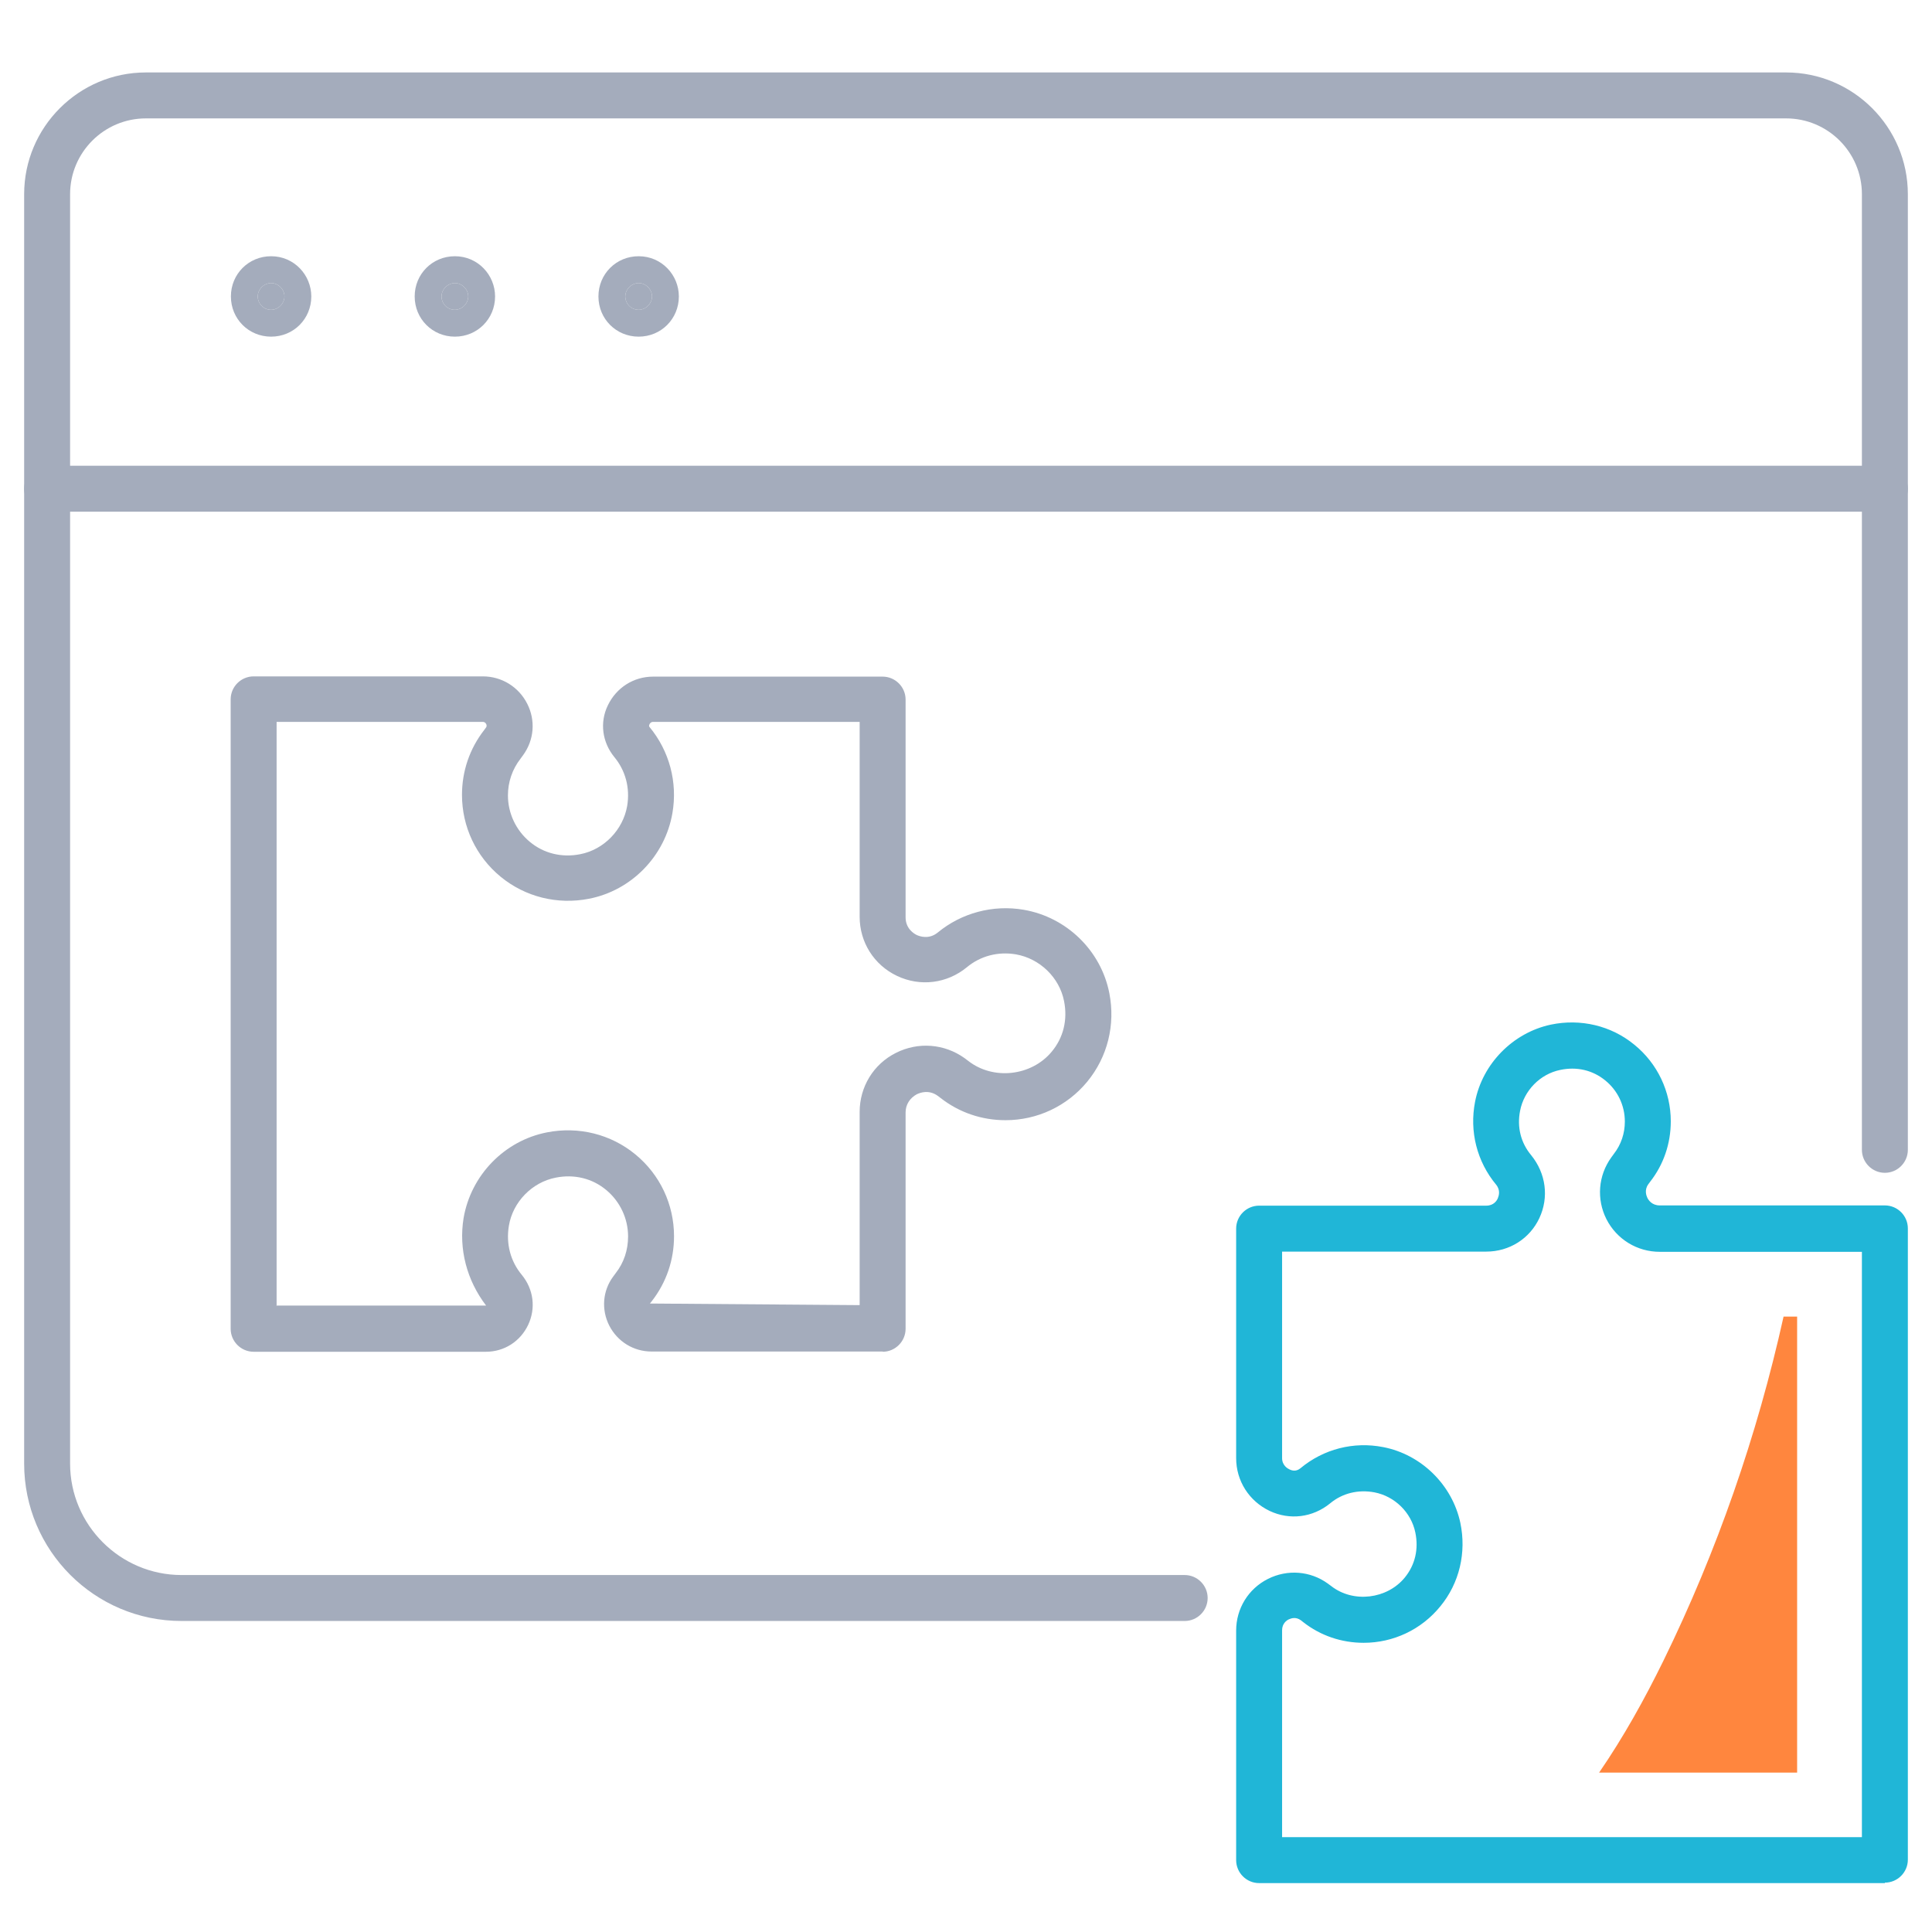
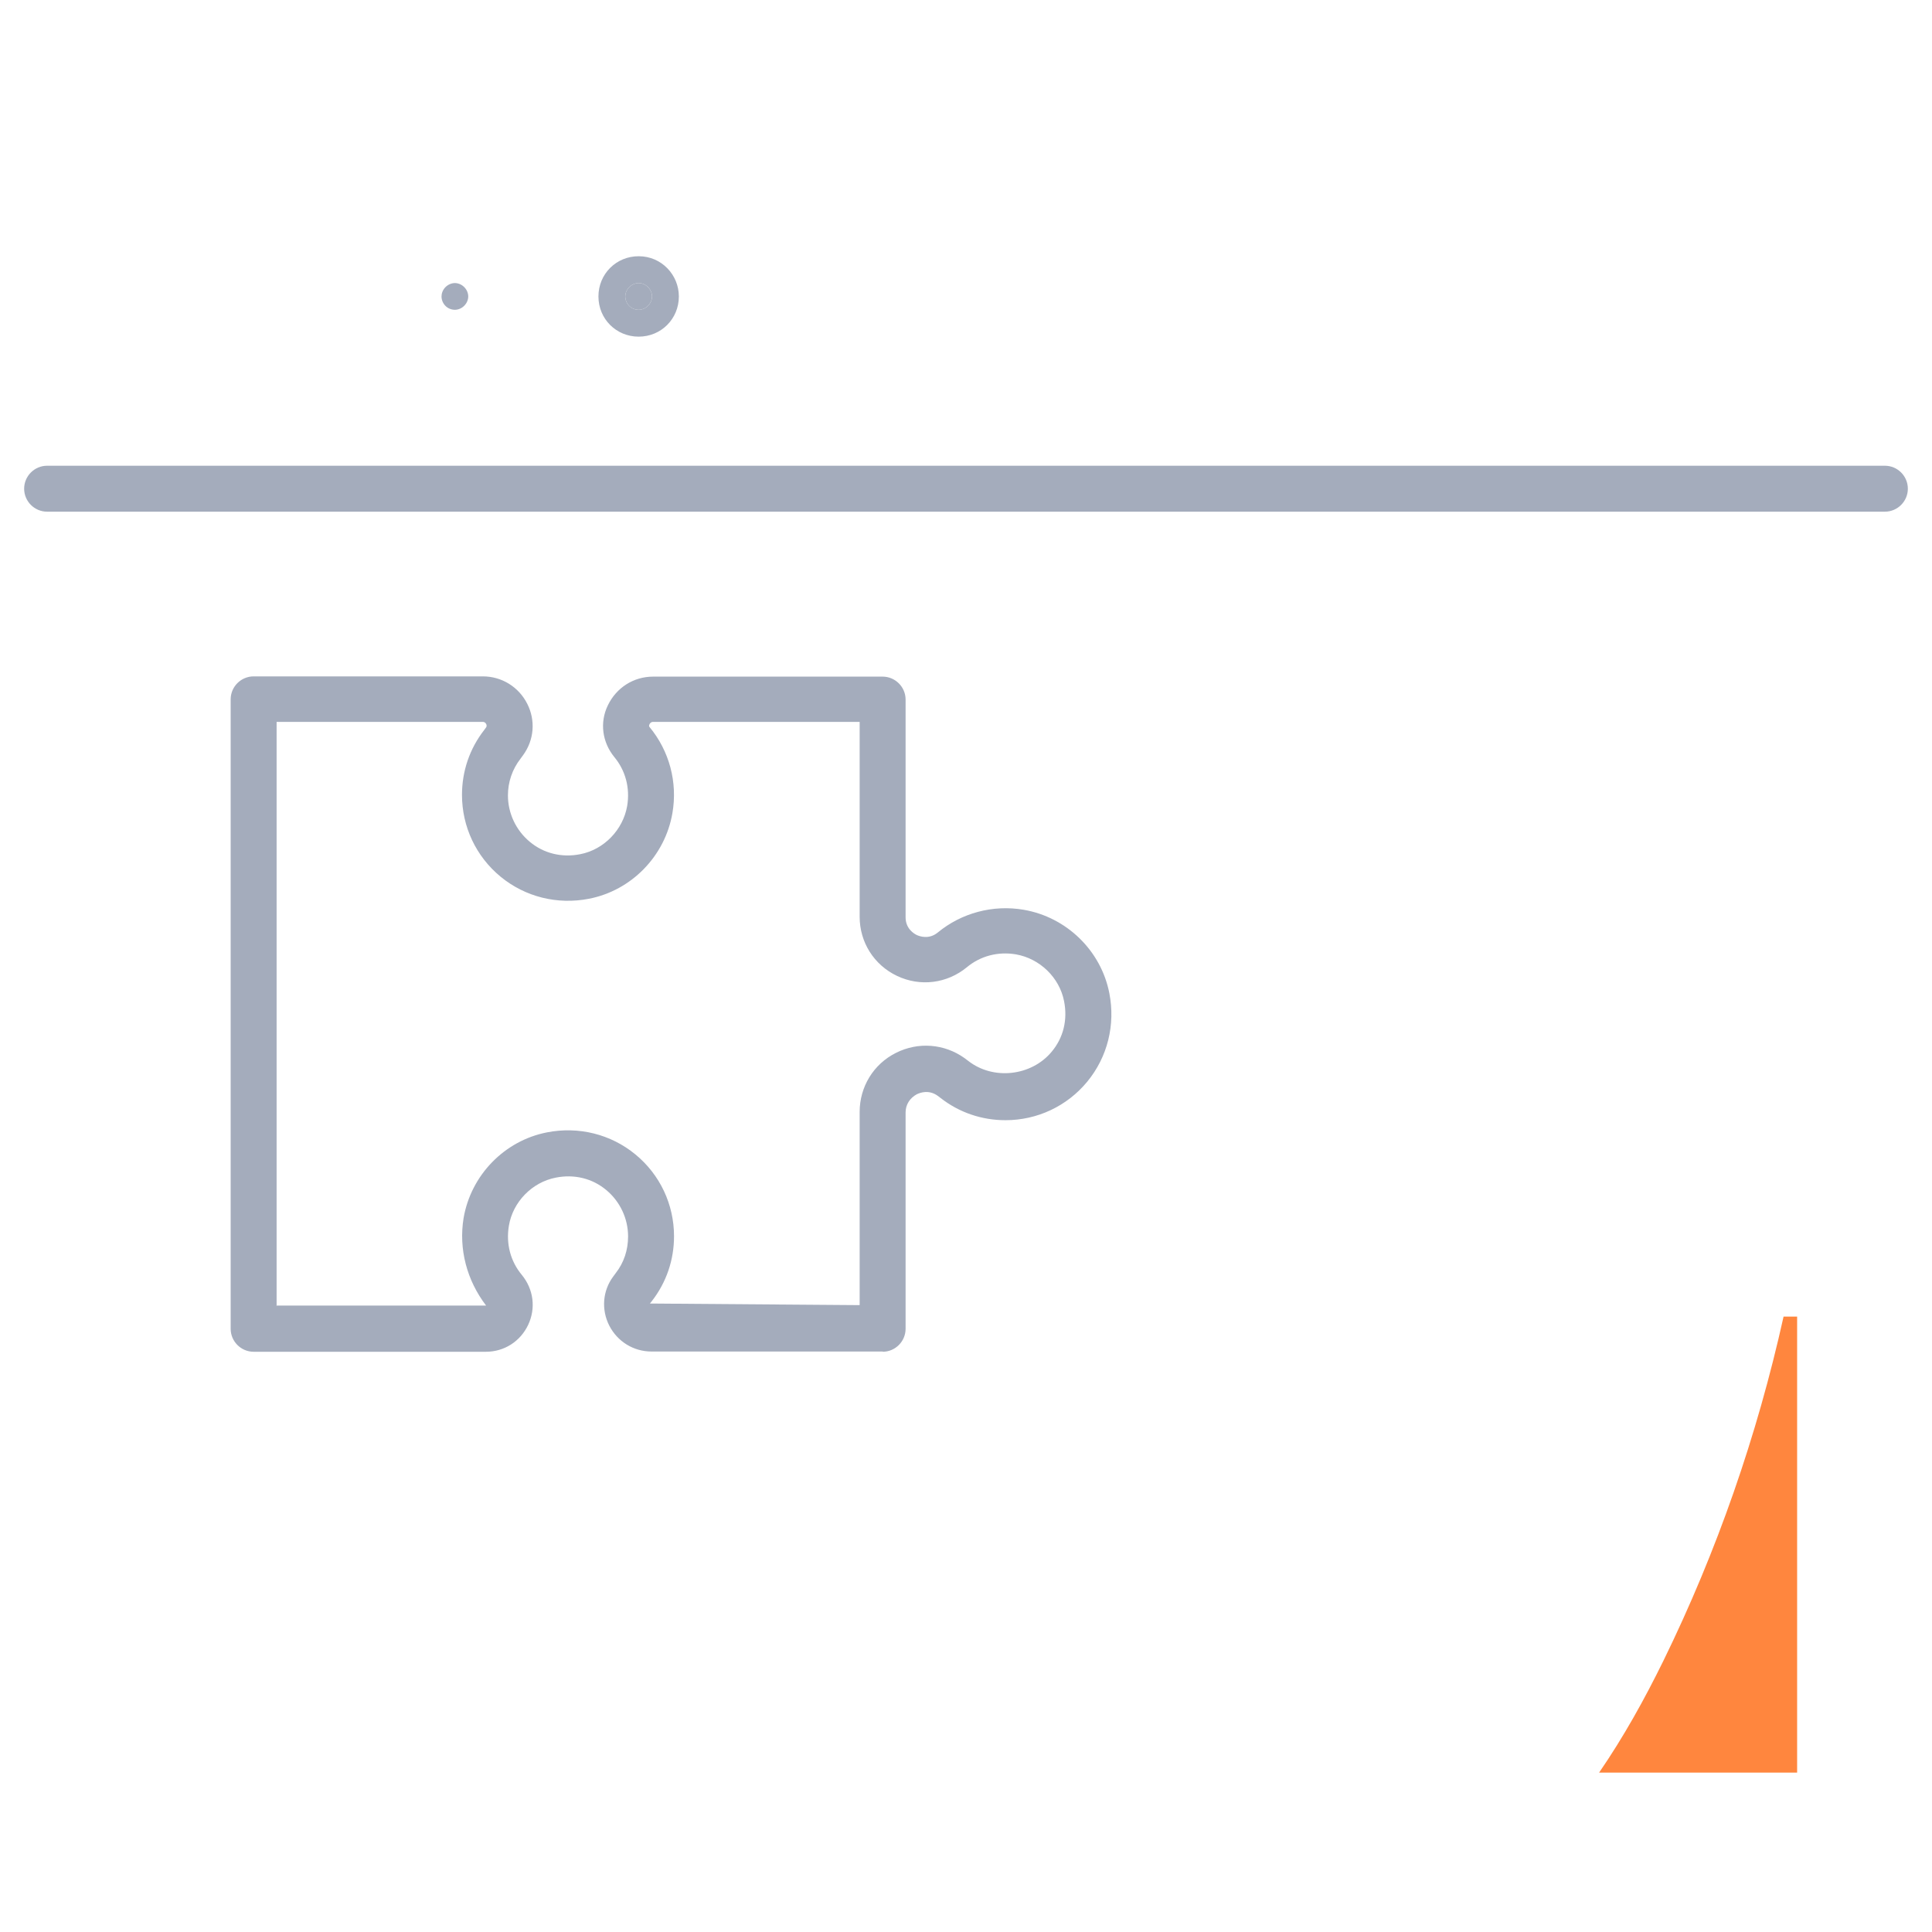
<svg xmlns="http://www.w3.org/2000/svg" width="64" height="64" viewBox="0 0 64 64" fill="none">
  <g id="ilu-estabilidade">
-     <path id="Vector" d="M62.439 62.38H41.71C41.291 62.38 40.949 62.038 40.949 61.619V54.017C40.949 53.286 41.352 52.632 41.999 52.305C42.646 51.978 43.407 52.038 43.985 52.457L44.099 52.541C44.83 53.111 45.949 52.974 46.535 52.259C46.877 51.841 46.999 51.316 46.885 50.768C46.748 50.098 46.2 49.565 45.53 49.436C44.998 49.337 44.472 49.459 44.062 49.801C43.483 50.273 42.722 50.364 42.06 50.052C41.375 49.725 40.949 49.055 40.949 48.302V40.7C40.949 40.281 41.291 39.939 41.71 39.939H49.236C49.48 39.939 49.586 39.772 49.617 39.695C49.647 39.619 49.715 39.437 49.563 39.246C48.924 38.478 48.673 37.481 48.863 36.499C49.107 35.236 50.119 34.209 51.374 33.942C52.356 33.737 53.368 33.973 54.137 34.605C54.905 35.228 55.347 36.157 55.347 37.146C55.347 37.877 55.111 38.577 54.662 39.148L54.601 39.231C54.464 39.422 54.54 39.612 54.571 39.68C54.609 39.756 54.723 39.931 54.981 39.931H62.439C62.858 39.931 63.2 40.274 63.2 40.692V61.604C63.2 62.022 62.858 62.365 62.439 62.365V62.38ZM42.471 60.858H61.678V41.468H54.981C54.236 41.468 53.559 41.058 53.216 40.388C52.881 39.726 52.942 38.942 53.376 38.341L53.459 38.227C53.703 37.915 53.825 37.542 53.825 37.154C53.825 36.621 53.589 36.126 53.178 35.792C52.759 35.449 52.234 35.327 51.687 35.442C51.017 35.578 50.484 36.126 50.355 36.796C50.248 37.336 50.378 37.854 50.72 38.265C51.215 38.874 51.314 39.665 50.994 40.35C50.674 41.035 49.997 41.461 49.236 41.461H42.471V48.302C42.471 48.546 42.661 48.652 42.715 48.675C42.806 48.721 42.943 48.751 43.08 48.637C43.848 47.998 44.845 47.746 45.819 47.937C47.083 48.18 48.11 49.192 48.376 50.448C48.582 51.43 48.346 52.442 47.714 53.21C47.09 53.979 46.162 54.42 45.172 54.42C44.442 54.42 43.742 54.184 43.171 53.735L43.095 53.675C42.928 53.553 42.775 53.606 42.692 53.644C42.623 53.675 42.471 53.781 42.471 54.002V60.843V60.858Z" fill="#20B6D7" />
    <path id="Vector_2" d="M29.245 44.771H21.582C20.989 44.771 20.456 44.444 20.182 43.911C19.916 43.386 19.961 42.762 20.311 42.29L20.395 42.176C20.669 41.826 20.806 41.408 20.806 40.959C20.806 40.365 20.54 39.802 20.083 39.421C19.619 39.033 19.018 38.889 18.409 39.011C17.625 39.163 16.986 39.817 16.857 40.608C16.758 41.202 16.91 41.78 17.283 42.229C17.678 42.709 17.755 43.34 17.496 43.888C17.237 44.436 16.704 44.779 16.096 44.779H8.402C7.984 44.779 7.641 44.436 7.641 44.018V23.167C7.641 22.748 7.984 22.406 8.402 22.406H15.997C16.621 22.406 17.184 22.756 17.465 23.312C17.747 23.867 17.694 24.514 17.328 25.016L17.245 25.13C16.971 25.48 16.826 25.907 16.826 26.348C16.826 26.941 17.092 27.505 17.549 27.885C18.013 28.273 18.614 28.418 19.223 28.296C20.007 28.144 20.639 27.489 20.776 26.698C20.875 26.104 20.722 25.526 20.349 25.077C19.946 24.582 19.862 23.928 20.136 23.365C20.418 22.779 20.989 22.414 21.636 22.414H29.238C29.656 22.414 29.999 22.756 29.999 23.175V30.389C29.999 30.769 30.288 30.936 30.372 30.975C30.455 31.013 30.767 31.134 31.064 30.891C31.848 30.244 32.89 29.962 33.91 30.137C35.333 30.381 36.474 31.492 36.748 32.9C36.954 33.95 36.688 35.015 36.018 35.83C35.348 36.644 34.359 37.108 33.309 37.108C32.525 37.108 31.779 36.857 31.155 36.37L31.064 36.301C30.767 36.088 30.486 36.195 30.372 36.248C30.143 36.37 29.999 36.591 29.999 36.849V44.018C29.999 44.436 29.656 44.779 29.238 44.779L29.245 44.771ZM9.155 43.249H16.103C15.464 42.412 15.19 41.377 15.357 40.35C15.601 38.927 16.712 37.785 18.12 37.511C19.17 37.306 20.235 37.572 21.049 38.242C21.864 38.912 22.328 39.901 22.328 40.951C22.328 41.735 22.077 42.48 21.59 43.105L21.529 43.181L28.477 43.234V36.834C28.477 36.005 28.933 35.251 29.679 34.878C30.417 34.505 31.285 34.574 31.954 35.053L32.076 35.145C32.906 35.792 34.169 35.647 34.838 34.84C35.227 34.376 35.371 33.783 35.249 33.166C35.097 32.382 34.443 31.751 33.651 31.614C33.058 31.515 32.479 31.667 32.03 32.04C31.376 32.58 30.486 32.694 29.717 32.329C28.948 31.964 28.477 31.21 28.477 30.366V23.913H21.636C21.559 23.913 21.521 23.974 21.514 23.996C21.491 24.05 21.506 24.065 21.514 24.08C22.176 24.879 22.45 25.914 22.275 26.934C22.031 28.357 20.92 29.498 19.512 29.772C18.462 29.978 17.397 29.711 16.583 29.042C15.768 28.372 15.304 27.383 15.304 26.333C15.304 25.549 15.555 24.803 16.042 24.179L16.103 24.095C16.103 24.095 16.141 24.05 16.103 23.981C16.08 23.936 16.042 23.913 15.989 23.913H9.163V43.234L9.155 43.249Z" fill="#A4ACBC" />
-     <path id="Vector_3" d="M39.245 53.697H6.013C3.136 53.697 0.8 51.361 0.8 48.485V6.433C0.8 4.211 2.611 2.4 4.833 2.4H59.167C61.389 2.4 63.2 4.211 63.2 6.433V38.09C63.2 38.508 62.858 38.851 62.439 38.851C62.02 38.851 61.678 38.508 61.678 38.09V6.433C61.678 5.048 60.552 3.922 59.167 3.922H4.833C3.448 3.922 2.322 5.048 2.322 6.433V48.485C2.322 50.516 3.981 52.175 6.013 52.175H39.245C39.663 52.175 40.005 52.518 40.005 52.936C40.005 53.355 39.663 53.697 39.245 53.697Z" fill="#A4ACBC" />
    <g id="Vector (Stroke)">
-       <path fill-rule="evenodd" clip-rule="evenodd" d="M7.649 9.82C7.649 9.076 8.237 8.488 8.981 8.488C9.746 8.488 10.312 9.113 10.312 9.82C10.312 10.563 9.726 11.152 8.981 11.152C8.237 11.152 7.649 10.564 7.649 9.82ZM9.29 10.129C9.383 10.037 9.423 9.921 9.423 9.82C9.423 9.719 9.383 9.602 9.29 9.51C9.198 9.418 9.081 9.377 8.981 9.377C8.88 9.377 8.763 9.418 8.67 9.51C8.578 9.603 8.538 9.719 8.538 9.82C8.538 10.05 8.723 10.262 8.981 10.262C9.082 10.262 9.198 10.222 9.29 10.129Z" fill="#A4ACBC" />
-       <path d="M9.423 9.82C9.423 9.921 9.383 10.037 9.29 10.129C9.198 10.222 9.082 10.262 8.981 10.262C8.723 10.262 8.538 10.05 8.538 9.82C8.538 9.719 8.578 9.603 8.67 9.51C8.763 9.418 8.88 9.377 8.981 9.377C9.081 9.377 9.198 9.418 9.29 9.51C9.383 9.602 9.423 9.719 9.423 9.82Z" fill="#A4ACBC" />
-     </g>
+       </g>
    <g id="Vector (Stroke)_2">
-       <path fill-rule="evenodd" clip-rule="evenodd" d="M13.737 9.82C13.737 9.076 14.324 8.488 15.069 8.488C15.834 8.488 16.4 9.113 16.4 9.82C16.4 10.563 15.813 11.152 15.069 11.152C14.325 11.152 13.737 10.564 13.737 9.82ZM15.378 10.129C15.47 10.037 15.511 9.921 15.511 9.82C15.511 9.719 15.47 9.602 15.378 9.51C15.286 9.418 15.169 9.377 15.069 9.377C14.968 9.377 14.851 9.418 14.758 9.51C14.666 9.603 14.626 9.719 14.626 9.82C14.626 10.05 14.811 10.262 15.069 10.262C15.169 10.262 15.286 10.222 15.378 10.129Z" fill="#A4ACBC" />
      <path d="M15.511 9.82C15.511 9.921 15.47 10.037 15.378 10.129C15.286 10.222 15.169 10.262 15.069 10.262C14.811 10.262 14.626 10.05 14.626 9.82C14.626 9.719 14.666 9.603 14.758 9.51C14.851 9.418 14.968 9.377 15.069 9.377C15.169 9.377 15.286 9.418 15.378 9.51C15.47 9.602 15.511 9.719 15.511 9.82Z" fill="#A4ACBC" />
    </g>
    <g id="Vector (Stroke)_3">
      <path fill-rule="evenodd" clip-rule="evenodd" d="M19.824 9.82C19.824 9.076 20.412 8.488 21.156 8.488C21.922 8.488 22.488 9.113 22.488 9.82C22.488 10.563 21.901 11.152 21.156 11.152C20.412 11.152 19.824 10.564 19.824 9.82ZM21.466 10.129C21.558 10.037 21.599 9.921 21.599 9.82C21.599 9.719 21.558 9.602 21.466 9.51C21.374 9.418 21.257 9.377 21.156 9.377C21.055 9.377 20.938 9.418 20.846 9.51C20.754 9.603 20.713 9.719 20.713 9.82C20.713 10.05 20.899 10.262 21.156 10.262C21.257 10.262 21.374 10.222 21.466 10.129Z" fill="#A4ACBC" />
      <path d="M21.599 9.82C21.599 9.921 21.558 10.037 21.466 10.129C21.374 10.222 21.257 10.262 21.156 10.262C20.899 10.262 20.713 10.05 20.713 9.82C20.713 9.719 20.754 9.603 20.846 9.51C20.938 9.418 21.055 9.377 21.156 9.377C21.257 9.377 21.374 9.418 21.466 9.51C21.558 9.602 21.599 9.719 21.599 9.82Z" fill="#A4ACBC" />
    </g>
    <path id="Vector_4" d="M62.439 16.95H1.561C1.142 16.95 0.8 16.608 0.8 16.189C0.8 15.77 1.142 15.428 1.561 15.428H62.439C62.858 15.428 63.2 15.77 63.2 16.189C63.2 16.608 62.858 16.95 62.439 16.95Z" fill="#A4ACBC" />
    <path id="Vector_5" d="M55.103 55.014C54.479 56.285 53.779 57.548 52.972 58.72H59.532V43.614H59.083C58.208 47.556 56.876 51.392 55.103 55.014Z" fill="#FF863E" />
  </g>
</svg>